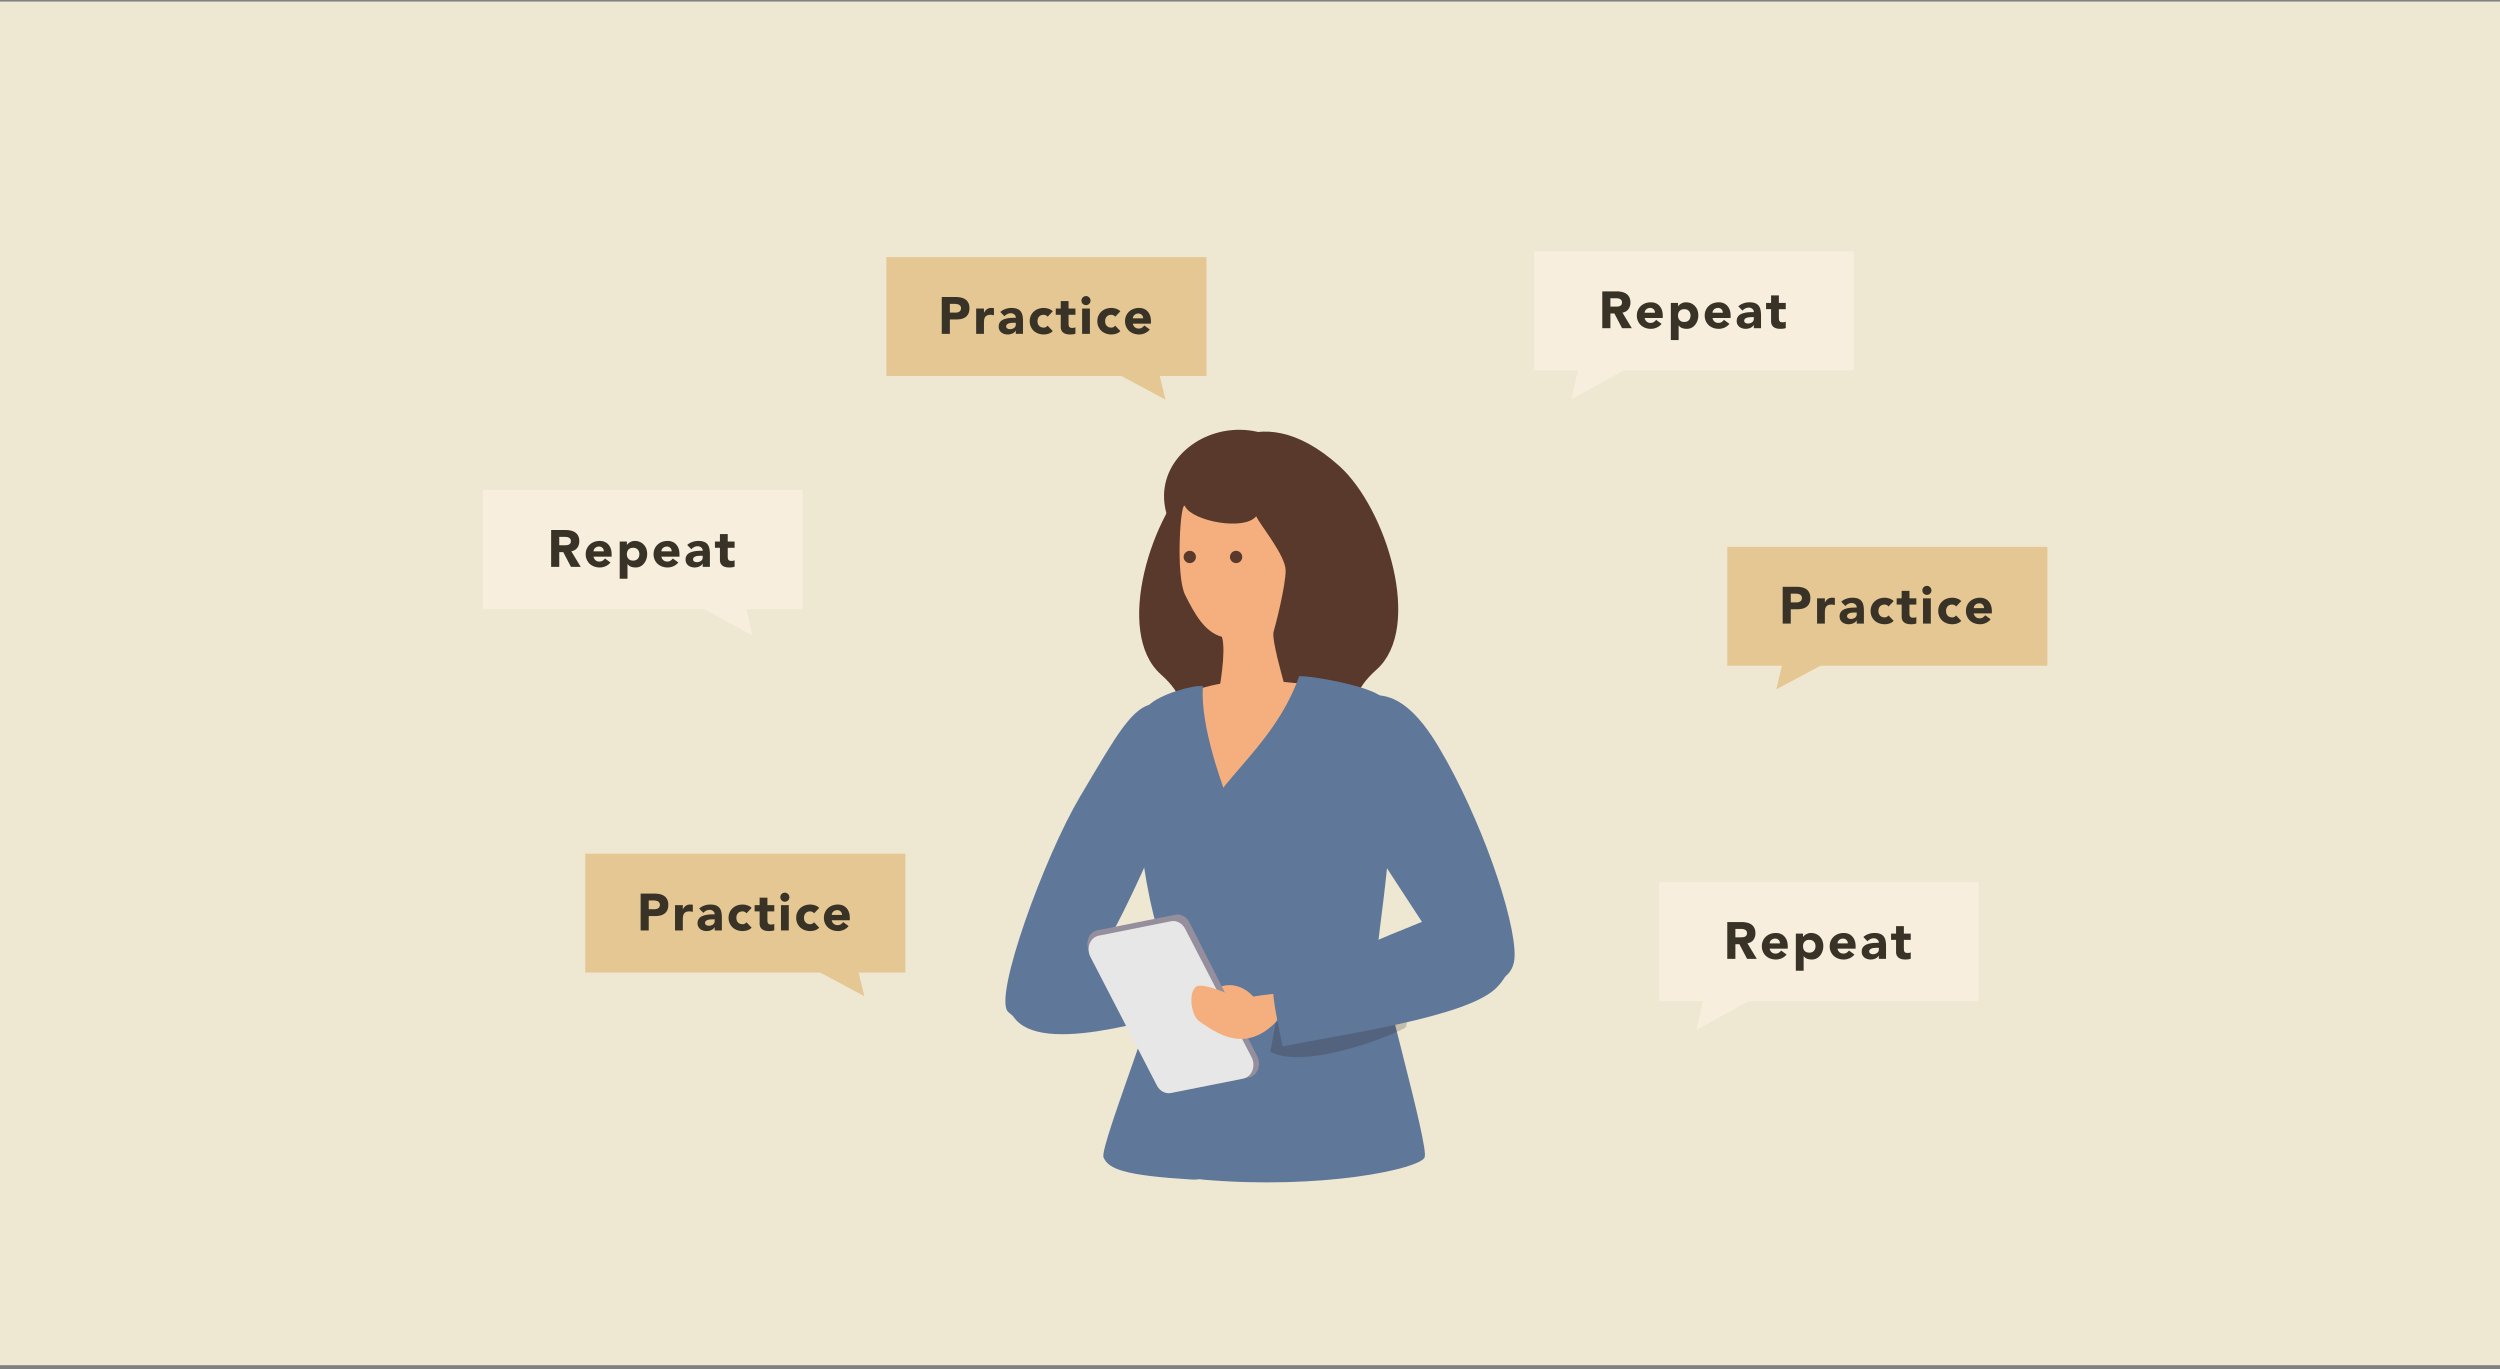
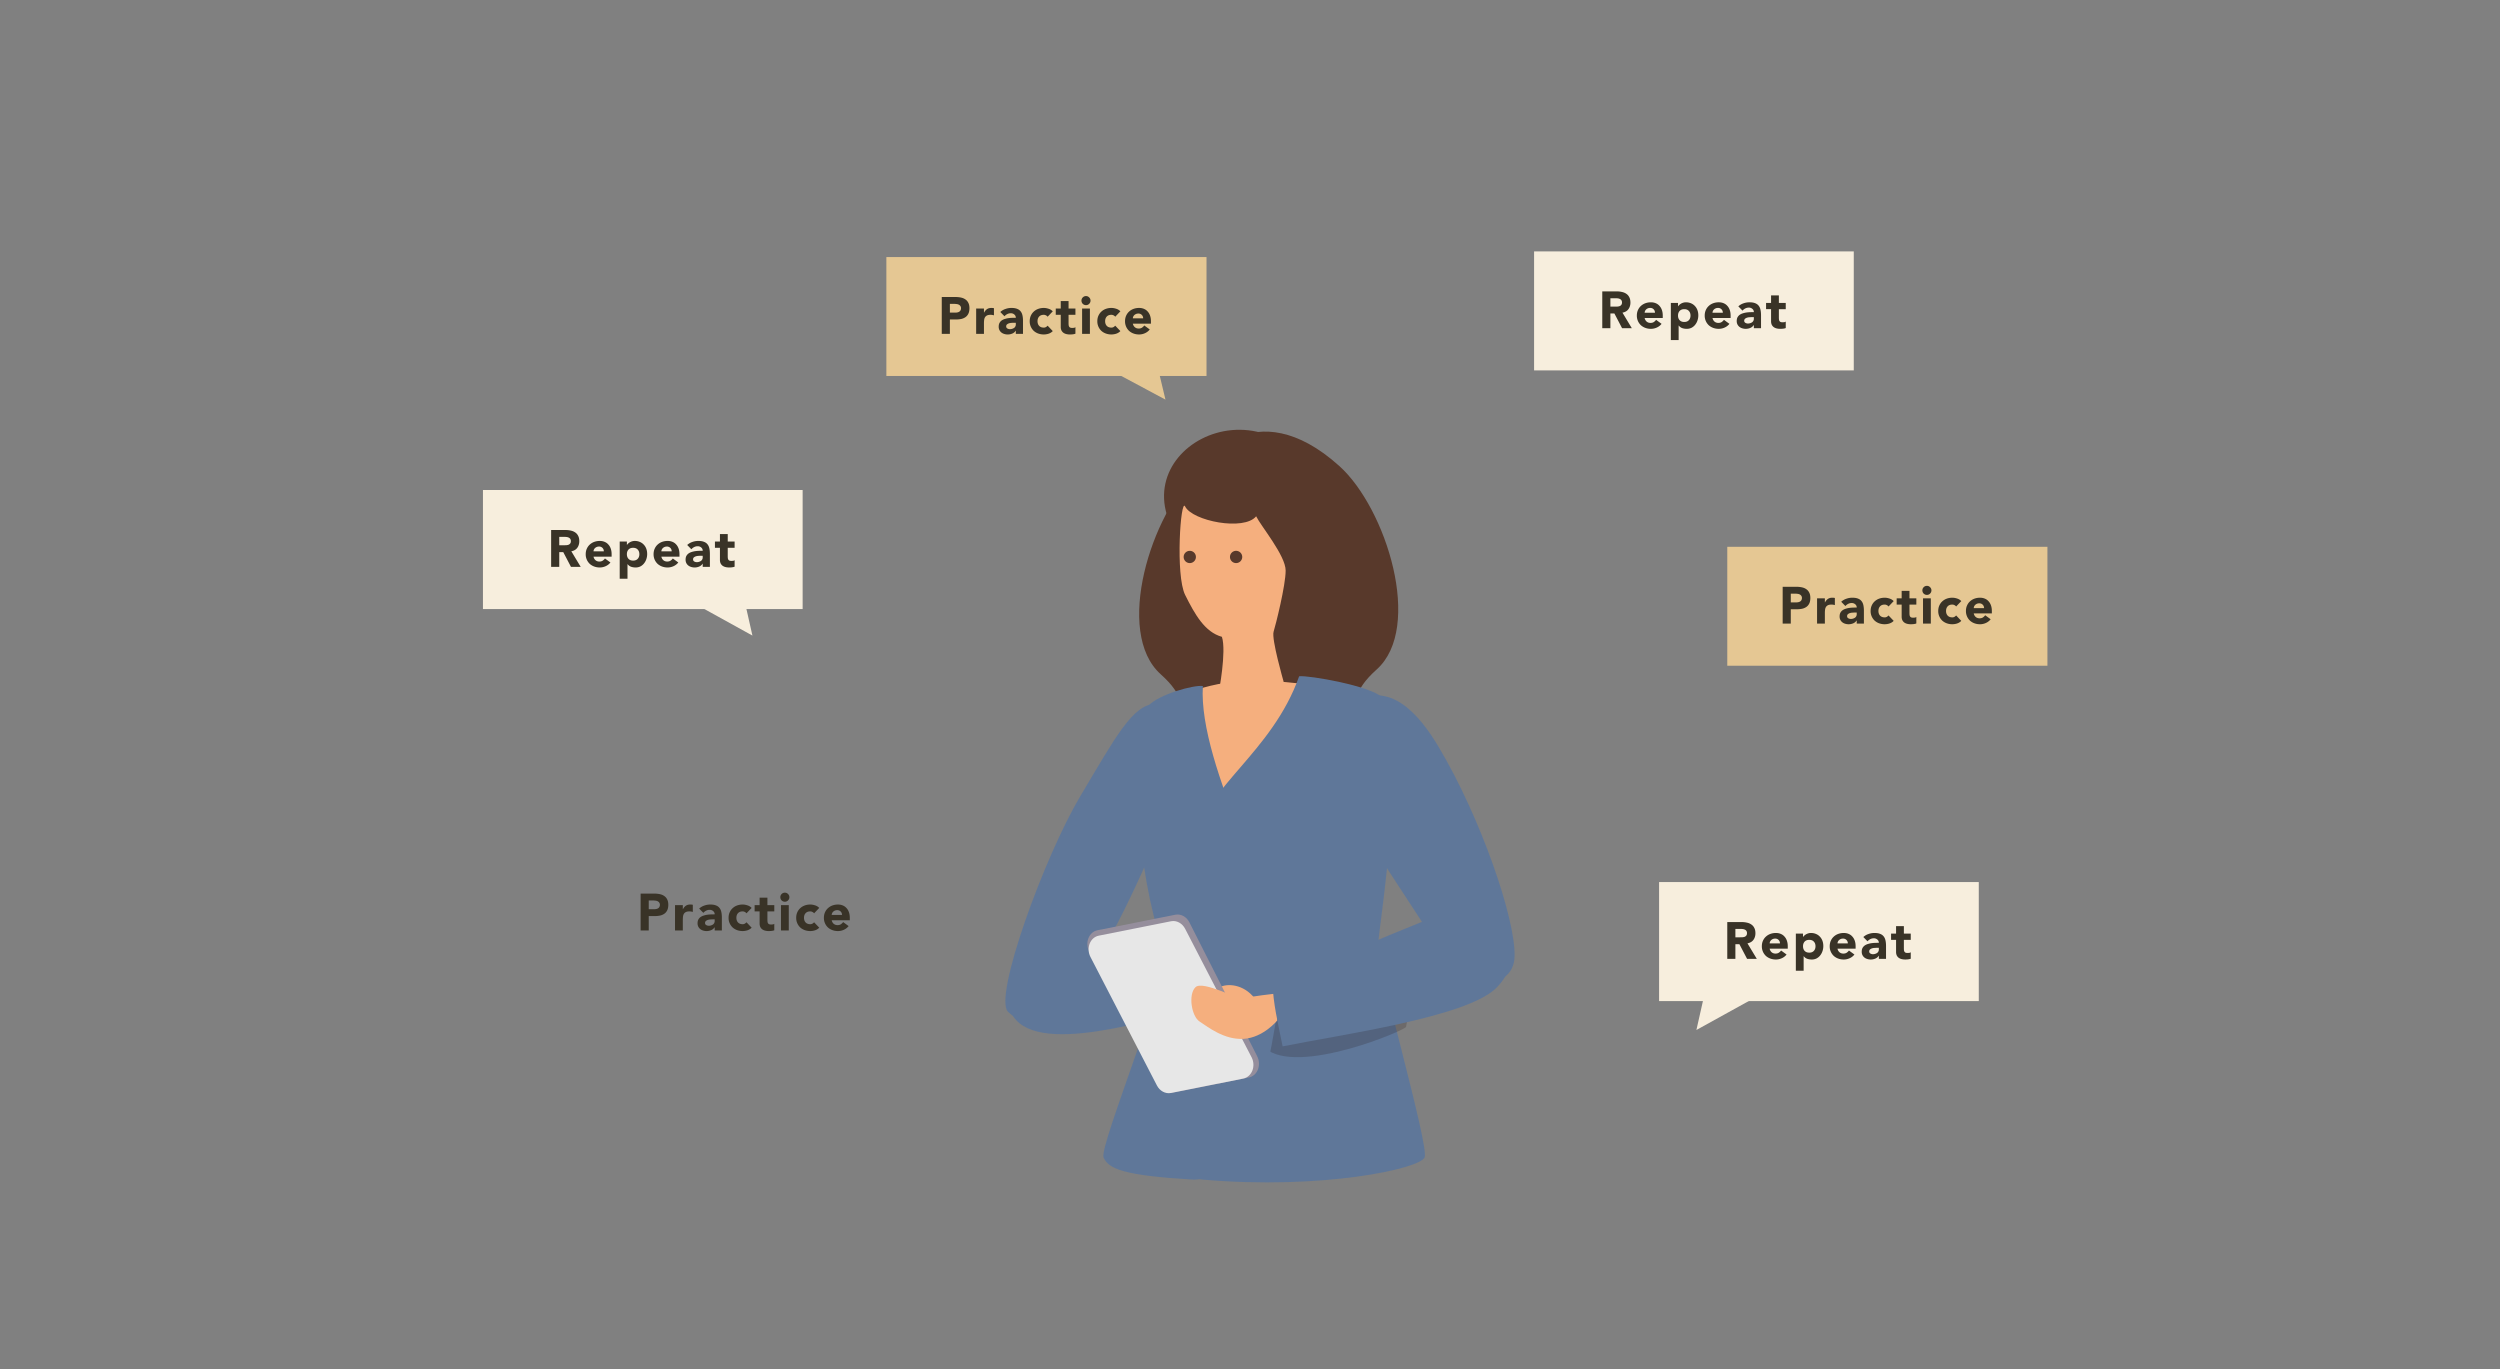
<svg xmlns="http://www.w3.org/2000/svg" width="440" height="241" fill="none">
  <rect width="100%" height="100%" fill="#808080" stroke="none" />
-   <path fill="#EEE8D3" d="M0 .273h440v240H0z" />
  <path fill="#5F7799" d="M177.425 178.092c-2.678-2.525 6.44-27.454 12.696-37.946s9.19-16.088 13.208-16.286c2.891-.14 4.515 15.425 1.629 20.925-2.887 5.499-16.984 43.257-27.533 33.307" />
  <path fill="#5F7799" d="M177.44 174.283c.537-5.446 23.771-6.834 30.927-6.022-.18 2.98-.33 7.338.256 9.655-12.068 3.309-32.406 8.799-31.188-3.633z" />
  <path fill="#58392B" d="M235.731 82.027c8.263 7.444 14.809 28.442 6.551 35.813-8.257 7.376.01 10.463 2.214 13.398 7.291 9.704-12.734 14.483-20.962 5.906-3.364-3.506-6.966-10.448-4.733-16.968s3.873-5.876 2.403-9.577-3.742-5.277-2.127-9.974c1.615-4.701-4.903-13.91-6.58-16.57s8.247-15.532 23.239-2.023z" />
  <path fill="#58392B" d="M210.853 82.871c-8.263 7.444-14.809 28.441-6.552 35.813 8.258 7.376-.009 10.462-2.213 13.398-7.291 9.704 12.734 14.482 20.962 5.906 3.365-3.507 6.966-10.448 4.733-16.968s-3.873-5.877-2.403-9.577 3.742-5.277 2.127-9.974c-1.615-4.701 4.903-13.911 6.58-16.57 1.678-2.661-8.248-15.533-23.239-2.023z" />
  <path fill="#58392B" d="M223.097 105.994c4.515-2.134 15.741-16.455 5.264-26.188-3.538-3.289-7.72-4.455-11.569-4.106-7.536.687-13.787 7.188-11.414 14.941 9.549.61 17.719 15.353 17.719 15.353" />
  <path fill="#F5AF7E" d="M208.584 89.13c-.798-1.602-1.731 12.116 0 15.579s3.461 6.535 6.473 7.372c.837 2.568-.556 9.77-.556 9.77s-4.433 26.227 6.102 25.752c9.934-.444 5.279-27.759 5.279-27.759s-2.123-7.371-1.731-8.653 2.122-8.15 2.122-10.777-4.35-7.817-5.192-9.548c-2.122 2.626-11.216.837-12.502-1.731z" />
  <path fill="#F5AF7E" d="M209.953 121.72c1.755-.982 6.937-1.814 9.171-2.09s12.826 1.117 14.078 1.045-14.566 38.478-14.566 38.478l-8.678-37.433z" />
  <path fill="#58392B" d="M209.402 99.103a1.078 1.078 0 1 0 0-2.156 1.078 1.078 0 0 0 0 2.156M217.555 99.103a1.079 1.079 0 1 0-.001-2.158 1.079 1.079 0 0 0 .001 2.158" />
  <path fill="#5F7799" d="M243.243 122.749c-1.9-2.012-12.985-3.942-14.595-3.724-4.723 13.432-17.056 20.02-17.056 27.517 0 7.498-11.879 60.027.053 61.067 21.045 1.833 38.221-1.887 39.087-3.904.865-2.016-8.499-34.013-8.209-37.472.29-3.458 5.618-38.299.72-43.484" />
  <path fill="#231815" d="m232.169 175.958-7.997 1.538s-1.203 5.243-1.527 6.955c5.618 5.06 25.265-3.352 24.83-3.753l1.634-8.987z" opacity=".2" style="mix-blend-mode:multiply" />
  <path fill="#5F7799" d="M202.113 124.196c1.899-2.012 7.981-3.676 9.591-3.458-.894 14.124 14.01 39.576 14.01 47.073s-4.003 40.51-15.958 39.789-14.668-1.871-15.529-3.889c-.86-2.017 12.541-34.226 10.728-37.186-3.399-5.563-7.745-37.134-2.848-42.324z" />
  <path fill="#F5AF7E" d="M221.46 176.682c-1.677-3.047-4.568-3.657-6.309-3.13-1.74.528-1.764 1.979-1.764 1.979l8.073 1.146z" />
-   <path fill="#958E9C" d="m206.102 192.365 13.696-2.728c1.509-.3 2.253-2.187 1.47-3.73l-11.932-23.57c-.502-.997-1.508-1.538-2.48-1.345l-13.696 2.728c-1.508.3-2.253 2.186-1.47 3.73l11.932 23.57c.503.997 1.509 1.538 2.48 1.345" />
+   <path fill="#958E9C" d="m206.102 192.365 13.696-2.728c1.509-.3 2.253-2.187 1.47-3.73l-11.932-23.57c-.502-.997-1.508-1.538-2.48-1.345l-13.696 2.728c-1.508.3-2.253 2.186-1.47 3.73c.503.997 1.509 1.538 2.48 1.345" />
  <path fill="#E7E7E7" d="m206.082 192.366 12.739-2.54c1.518-.305 2.258-2.205 1.455-3.753l-11.694-22.608c-.508-.982-1.504-1.515-2.466-1.326l-12.739 2.54c-1.518.304-2.257 2.205-1.455 3.753l11.694 22.608c.508.982 1.504 1.514 2.466 1.326" />
  <path fill="#F5AF7E" d="M224.786 174.84s-5.202.576-5.932.9-7.141-3.255-8.451-1.992-.705 5.127.73 6.045 4.298 3.261 7.76 3.043c3.466-.218 5.917-3.246 5.917-3.246l-.029-4.745z" />
  <path fill="#5F7799" d="M253.269 131.569c-3.172-5.326-8.702-12.639-16.046-7.376-6.164 4.416-1.668 14.835 3.181 22.724 5.961 9.693 11.289 17.142 12.754 20.121 3.447 7.009 13.227 7.894 13.41 1.277.184-6.616-5.989-24.474-13.304-36.746z" />
  <path fill="#5F7799" d="M263.262 173.955c-5.279 5.098-27.102 8.102-37.521 10.206-.923-4.58-1.6-7.231-1.807-11.256 11.041-3.768 31.723-13.843 36.577-13.756s8.586 9.171 2.751 14.806" />
  <path fill="#E5C793" d="M212.346 45.242H156v20.929h56.346z" />
  <path fill="#393327" d="M165.75 52.274h2.409q.503 0 .952.092.449.091.779.32.337.22.531.605.201.376.201.952 0 .568-.183.953a1.56 1.56 0 0 1-.504.613 2.1 2.1 0 0 1-.76.33q-.44.092-.952.092h-1.044v2.527h-1.429zm1.429 2.748h.952q.192 0 .366-.037a1 1 0 0 0 .321-.119.66.66 0 0 0 .229-.238.75.75 0 0 0 .092-.385.6.6 0 0 0-.12-.394.7.7 0 0 0-.293-.238 1.1 1.1 0 0 0-.393-.1 3 3 0 0 0-.422-.028h-.732zm4.624-.715h1.373v.715h.019q.219-.413.522-.614.302-.21.76-.21.119 0 .238.009t.22.036v1.255a2 2 0 0 0-.293-.064 1.5 1.5 0 0 0-.293-.028q-.395 0-.623.11a.84.84 0 0 0-.357.312q-.12.191-.156.467a5 5 0 0 0-.037.604v1.86h-1.373zm6.98 3.893h-.018q-.229.357-.614.512-.375.156-.796.156-.312 0-.605-.091a1.5 1.5 0 0 1-.504-.257 1.3 1.3 0 0 1-.348-.43 1.3 1.3 0 0 1-.128-.596q0-.384.138-.65.145-.265.384-.44.247-.173.559-.265.31-.1.641-.147.34-.045.668-.054.34-.01.623-.01a.7.7 0 0 0-.265-.577.9.9 0 0 0-.614-.22 1.34 1.34 0 0 0-.623.147q-.275.138-.494.385l-.733-.751q.385-.357.898-.531a3.1 3.1 0 0 1 1.062-.184q.605 0 .989.156.394.146.623.44.238.292.329.723.093.422.092.98v2.262h-1.264zm-.339-1.392a5 5 0 0 0-.393.018q-.23.009-.449.073a1.1 1.1 0 0 0-.367.193.45.45 0 0 0-.146.357q0 .248.211.366a.9.9 0 0 0 .439.119 1.34 1.34 0 0 0 .724-.21.7.7 0 0 0 .229-.257.7.7 0 0 0 .091-.366v-.293zm5.936-1.063a.73.73 0 0 0-.284-.238.8.8 0 0 0-.394-.1q-.522 0-.815.31-.284.312-.284.816 0 .503.284.815.293.311.815.311a.74.74 0 0 0 .394-.1 1.2 1.2 0 0 0 .284-.239l.907.953q-.32.33-.761.467a2.848 2.848 0 0 1-1.795-.037 2.4 2.4 0 0 1-.787-.467 2.3 2.3 0 0 1-.715-1.703q0-.531.193-.962a2.2 2.2 0 0 1 .522-.732q.339-.312.787-.477.458-.165.971-.165.394 0 .824.138.44.128.761.458zm4.895-.339h-1.209v1.484q0 .183.018.339.018.147.082.256a.45.45 0 0 0 .193.174q.137.055.357.055.11 0 .284-.018a.52.52 0 0 0 .275-.11v1.145a2 2 0 0 1-.477.11 4 4 0 0 1-.485.027 2.6 2.6 0 0 1-.641-.073 1.5 1.5 0 0 1-.513-.23 1.2 1.2 0 0 1-.348-.42 1.5 1.5 0 0 1-.119-.623v-2.116h-.879v-1.099h.879V52.99h1.374v1.318h1.209zm1.174-1.099h1.374v4.451h-1.374zm-.11-1.4q0-.33.229-.56a.78.78 0 0 1 .568-.238q.33 0 .558.238a.74.74 0 0 1 .238.56q0 .328-.238.567a.76.76 0 0 1-.558.229.8.8 0 0 1-.568-.229.8.8 0 0 1-.229-.568m5.941 2.838a.73.73 0 0 0-.284-.238.8.8 0 0 0-.394-.1q-.522 0-.815.31-.284.312-.284.816 0 .503.284.815.294.311.815.311a.74.74 0 0 0 .394-.1 1.2 1.2 0 0 0 .284-.239l.907.953a1.8 1.8 0 0 1-.76.467 2.838 2.838 0 0 1-1.795-.037q-.45-.165-.788-.467a2.3 2.3 0 0 1-.522-.742 2.3 2.3 0 0 1-.192-.961q0-.531.192-.962a2.2 2.2 0 0 1 .522-.732q.339-.312.788-.477.457-.165.97-.165.395 0 .825.138.44.128.76.458zm6.076 2.244q-.33.421-.833.65a2.5 2.5 0 0 1-1.044.23q-.513 0-.971-.166a2.4 2.4 0 0 1-.788-.467 2.3 2.3 0 0 1-.522-.742 2.3 2.3 0 0 1-.192-.961q0-.531.192-.962a2.2 2.2 0 0 1 .522-.732q.34-.312.788-.477.458-.165.971-.165.476 0 .86.165.394.165.66.477.274.301.421.732.147.43.147.962v.43h-3.187q.083.394.357.632.275.23.677.23.34 0 .568-.147.238-.156.412-.394zm-1.163-1.96a.815.815 0 0 0-.843-.843q-.228 0-.403.074a1 1 0 0 0-.302.192.9.9 0 0 0-.192.266.9.9 0 0 0-.073.311z" />
  <path fill="#E5C793" d="m205.123 70.335-10.502-5.623 7.727-5.962zM360.346 96.242H304v20.929h56.346z" />
  <path fill="#393327" d="M313.75 103.274h2.409q.503 0 .952.092t.779.32q.337.22.531.605.201.376.201.952 0 .568-.183.953t-.504.613a2.1 2.1 0 0 1-.76.33q-.44.092-.952.092h-1.044v2.527h-1.429zm1.429 2.748h.952q.192 0 .366-.037a1 1 0 0 0 .321-.119.65.65 0 0 0 .229-.238.75.75 0 0 0 .092-.385.6.6 0 0 0-.12-.394.7.7 0 0 0-.293-.238 1.1 1.1 0 0 0-.393-.1 3 3 0 0 0-.422-.028h-.732zm4.624-.715h1.373v.715h.019q.219-.413.522-.614.302-.21.76-.211.119 0 .238.01.119.009.22.036v1.255a1.6 1.6 0 0 0-.293-.064 1.5 1.5 0 0 0-.293-.028q-.395 0-.623.11a.84.84 0 0 0-.357.312q-.12.192-.156.467a5 5 0 0 0-.037.604v1.859h-1.373zm6.98 3.893h-.018a1.3 1.3 0 0 1-.614.512q-.376.156-.796.156-.312 0-.605-.091a1.5 1.5 0 0 1-.504-.257 1.3 1.3 0 0 1-.348-.43 1.3 1.3 0 0 1-.128-.596q0-.384.138-.65.145-.265.384-.439.247-.174.559-.266.31-.1.641-.147.34-.045.668-.054.34-.01.623-.01a.7.7 0 0 0-.265-.577.92.92 0 0 0-.614-.219q-.338 0-.623.146-.275.138-.494.385l-.733-.751q.385-.357.898-.531a3.1 3.1 0 0 1 1.062-.184q.605 0 .989.156.394.146.623.44.238.292.329.723.092.422.092.98v2.262h-1.264zm-.339-1.392q-.155 0-.393.018a1.8 1.8 0 0 0-.449.073 1.1 1.1 0 0 0-.367.192.45.45 0 0 0-.146.358q0 .247.211.366.21.119.439.119a1.3 1.3 0 0 0 .724-.211.7.7 0 0 0 .229-.256.7.7 0 0 0 .091-.366v-.293zm5.936-1.063a.74.74 0 0 0-.284-.238.8.8 0 0 0-.394-.101q-.522 0-.815.312-.284.31-.284.815 0 .503.284.815.293.31.815.311a.74.74 0 0 0 .394-.1q.165-.101.284-.239l.907.953q-.32.33-.761.467a2.846 2.846 0 0 1-1.795-.037 2.4 2.4 0 0 1-.787-.467 2.29 2.29 0 0 1-.715-1.703q0-.531.193-.962.192-.43.522-.732.339-.312.787-.477.458-.165.971-.165.394 0 .824.138.44.128.761.458zm4.895-.339h-1.209v1.484q0 .183.018.339.019.147.082.256a.44.44 0 0 0 .193.174q.137.055.357.055.11 0 .284-.018a.5.5 0 0 0 .275-.11v1.145a2 2 0 0 1-.477.11 5 5 0 0 1-.485.027 2.6 2.6 0 0 1-.641-.073 1.5 1.5 0 0 1-.513-.229 1.16 1.16 0 0 1-.348-.421 1.5 1.5 0 0 1-.119-.623v-2.116h-.879v-1.099h.879v-1.318h1.374v1.318h1.209zm1.174-1.099h1.374v4.451h-1.374zm-.11-1.401a.76.76 0 0 1 .229-.559.78.78 0 0 1 .568-.238q.33 0 .558.238a.75.75 0 0 1 .238.559q0 .33-.238.568a.76.76 0 0 1-.558.229.8.8 0 0 1-.568-.229.8.8 0 0 1-.229-.568m5.941 2.839a.74.74 0 0 0-.284-.238.8.8 0 0 0-.394-.101q-.522 0-.815.312-.284.31-.284.815 0 .503.284.815.294.31.815.311a.74.74 0 0 0 .394-.1q.165-.101.284-.239l.907.953q-.32.33-.76.467a2.836 2.836 0 0 1-1.795-.037q-.45-.165-.788-.467a2.29 2.29 0 0 1-.714-1.703q0-.531.192-.962t.522-.732q.339-.312.788-.477.457-.165.97-.165a2.7 2.7 0 0 1 .825.138q.44.128.76.458zm6.076 2.244a2.2 2.2 0 0 1-.833.65 2.5 2.5 0 0 1-1.044.229q-.513 0-.971-.165a2.4 2.4 0 0 1-.788-.467 2.29 2.29 0 0 1-.714-1.703q0-.531.192-.962t.522-.732q.34-.312.788-.477.458-.165.971-.165.476 0 .86.165.394.165.66.477.274.302.421.732t.147.962v.43h-3.187q.082.394.357.632.275.23.677.229.34 0 .568-.146.238-.156.412-.394zm-1.163-1.96a.814.814 0 0 0-.843-.842q-.228 0-.403.073a1 1 0 0 0-.302.192.9.9 0 0 0-.192.266.9.9 0 0 0-.073.311z" />
-   <path fill="#E5C793" d="m312.62 121.335 10.501-5.623-7.727-5.962zM159.346 150.242H103v20.929h56.346z" />
  <path fill="#393327" d="M112.75 157.274h2.409q.503 0 .952.092t.779.32q.337.22.531.605.201.375.201.952 0 .568-.183.953t-.504.613a2.1 2.1 0 0 1-.76.33q-.44.092-.952.092h-1.044v2.527h-1.429zm1.429 2.748h.952q.192 0 .366-.037a1 1 0 0 0 .321-.119.65.65 0 0 0 .229-.238.75.75 0 0 0 .092-.385.6.6 0 0 0-.12-.394.7.7 0 0 0-.293-.238 1.1 1.1 0 0 0-.393-.1 3 3 0 0 0-.422-.028h-.732zm4.624-.715h1.373v.715h.019q.219-.413.522-.614.302-.21.76-.211.119 0 .238.01.119.009.22.036v1.255a1.6 1.6 0 0 0-.293-.064 1.5 1.5 0 0 0-.293-.028q-.395 0-.623.11a.84.84 0 0 0-.357.312q-.12.192-.156.467a5 5 0 0 0-.037.604v1.859h-1.373zm6.98 3.893h-.018a1.3 1.3 0 0 1-.614.512q-.376.156-.796.156-.312 0-.605-.091a1.5 1.5 0 0 1-.504-.257 1.3 1.3 0 0 1-.348-.43 1.3 1.3 0 0 1-.128-.596q0-.384.138-.65.145-.265.384-.439.247-.174.559-.266.31-.1.641-.147.34-.045.668-.054.34-.01.623-.01a.7.7 0 0 0-.265-.577.92.92 0 0 0-.614-.219q-.339 0-.623.146-.275.138-.494.385l-.733-.751q.385-.357.898-.531a3.1 3.1 0 0 1 1.062-.184q.605 0 .989.156.394.147.623.44.238.292.329.723.092.422.092.98v2.262h-1.264zm-.339-1.392q-.155 0-.393.018a1.8 1.8 0 0 0-.449.073 1.1 1.1 0 0 0-.367.192.45.45 0 0 0-.146.358q0 .247.211.366.21.119.439.119a1.3 1.3 0 0 0 .724-.211.7.7 0 0 0 .229-.256.7.7 0 0 0 .091-.366v-.293zm5.936-1.063a.74.74 0 0 0-.284-.238.8.8 0 0 0-.394-.101q-.522 0-.815.312-.284.31-.284.815t.284.815q.293.31.815.311a.74.74 0 0 0 .394-.1q.165-.102.284-.239l.907.953q-.32.33-.761.467a2.846 2.846 0 0 1-1.795-.037 2.4 2.4 0 0 1-.787-.467 2.29 2.29 0 0 1-.715-1.703q0-.531.193-.962.192-.43.522-.732.339-.312.787-.477.458-.165.971-.165.394 0 .824.138.44.128.761.458zm4.895-.339h-1.209v1.484q0 .183.018.339.018.147.082.256a.44.44 0 0 0 .193.174q.136.055.357.055.11 0 .284-.018a.5.5 0 0 0 .275-.11v1.145a2 2 0 0 1-.477.11 5 5 0 0 1-.485.027 2.6 2.6 0 0 1-.641-.073 1.5 1.5 0 0 1-.513-.229 1.16 1.16 0 0 1-.348-.421 1.5 1.5 0 0 1-.119-.623v-2.116h-.879v-1.099h.879v-1.318h1.374v1.318h1.209zm1.174-1.099h1.374v4.451h-1.374zm-.11-1.401a.76.76 0 0 1 .229-.559.78.78 0 0 1 .568-.238q.33 0 .558.238a.75.75 0 0 1 .238.559q0 .33-.238.568a.76.76 0 0 1-.558.229.8.8 0 0 1-.568-.229.8.8 0 0 1-.229-.568m5.941 2.839a.74.74 0 0 0-.284-.238.8.8 0 0 0-.394-.101q-.522 0-.815.312-.284.31-.284.815t.284.815q.294.31.815.311a.74.74 0 0 0 .394-.1q.165-.102.284-.239l.907.953q-.32.33-.76.467a2.836 2.836 0 0 1-1.795-.037q-.45-.164-.788-.467a2.29 2.29 0 0 1-.714-1.703q0-.531.192-.962t.522-.732q.339-.312.788-.477.457-.165.97-.165a2.7 2.7 0 0 1 .825.138q.44.128.76.458zm6.076 2.244a2.2 2.2 0 0 1-.833.65 2.5 2.5 0 0 1-1.044.229q-.513 0-.971-.165a2.4 2.4 0 0 1-.788-.467 2.29 2.29 0 0 1-.714-1.703q0-.531.192-.962t.522-.732q.34-.312.788-.477.458-.165.971-.165.476 0 .86.165.394.165.66.477.274.301.421.732.147.43.147.962v.43h-3.187q.083.394.357.632.275.23.677.229.34 0 .568-.146.238-.156.412-.394zm-1.163-1.96a.814.814 0 0 0-.843-.842q-.228 0-.403.073a1 1 0 0 0-.302.192.9.9 0 0 0-.192.266.9.9 0 0 0-.073.311z" />
-   <path fill="#E5C793" d="m152.123 175.335-10.502-5.623 7.727-5.962z" />
  <path fill="#F7EEDD" d="M348.264 155.242H292v20.949h56.264z" />
  <path fill="#393327" d="M304 162.281h2.509q.495 0 .935.101.448.091.778.321.339.22.531.604.202.375.202.943 0 .687-.358 1.173-.357.475-1.044.604l1.649 2.738h-1.713l-1.355-2.591h-.705v2.591H304zm1.429 2.684h.842q.192 0 .403-.01.22-.018.394-.082a.7.7 0 0 0 .284-.22q.119-.146.119-.412a.7.7 0 0 0-.101-.394.63.63 0 0 0-.256-.219 1.1 1.1 0 0 0-.357-.11 3 3 0 0 0-.394-.028h-.934zm9.006 3.031a2.2 2.2 0 0 1-.833.65 2.5 2.5 0 0 1-1.044.229q-.513 0-.971-.165a2.4 2.4 0 0 1-.788-.467 2.3 2.3 0 0 1-.522-.742 2.3 2.3 0 0 1-.192-.961q0-.531.192-.962a2.2 2.2 0 0 1 .522-.732q.34-.312.788-.477.458-.165.971-.165.476 0 .861.165.393.165.659.477.275.301.421.732.147.43.147.962v.43h-3.187q.082.394.357.632.274.23.678.229.339 0 .568-.146.238-.156.412-.394zm-1.163-1.96a.811.811 0 0 0-.842-.842q-.23 0-.403.073a1 1 0 0 0-.303.192.9.9 0 0 0-.192.266.9.9 0 0 0-.073.311zm2.796-1.722h1.263v.586h.019q.082-.118.21-.238.138-.127.312-.229.183-.1.394-.164.21-.065.448-.065.495 0 .898.174.402.165.687.477.293.302.448.723t.156.925q0 .468-.146.898a2.4 2.4 0 0 1-.403.751 2 2 0 0 1-.632.531 1.85 1.85 0 0 1-.852.192 2.5 2.5 0 0 1-.806-.128 1.3 1.3 0 0 1-.604-.458h-.019v2.564h-1.373zm1.263 2.226q0 .504.284.815.293.31.815.311.522 0 .806-.311.293-.311.293-.815t-.293-.815q-.284-.312-.806-.312t-.815.312q-.284.31-.284.815m9.048 1.456q-.33.422-.834.65a2.5 2.5 0 0 1-1.044.229q-.513 0-.971-.165a2.4 2.4 0 0 1-.787-.467 2.29 2.29 0 0 1-.714-1.703q0-.531.192-.962t.522-.732q.339-.312.787-.477.458-.165.971-.165.477 0 .861.165.394.165.66.477.274.301.421.732.146.43.146.962v.43h-3.187q.082.394.357.632.276.23.678.229.339 0 .568-.146.238-.156.412-.394zm-1.163-1.96a.815.815 0 0 0-.843-.842q-.23 0-.403.073a1 1 0 0 0-.302.192.82.82 0 0 0-.266.577zm5.46 2.171h-.018a1.3 1.3 0 0 1-.614.512q-.375.156-.797.156-.311 0-.604-.091a1.5 1.5 0 0 1-.504-.257 1.3 1.3 0 0 1-.348-.43 1.3 1.3 0 0 1-.128-.596q0-.384.137-.65.147-.265.385-.439.247-.174.559-.266.31-.1.641-.147.338-.045.668-.054.34-.01.623-.01a.7.7 0 0 0-.266-.577.9.9 0 0 0-.613-.219q-.34 0-.623.146-.274.138-.495.385l-.732-.751q.384-.357.897-.531a3.1 3.1 0 0 1 1.063-.184q.604 0 .989.156.393.147.623.44.237.293.329.723.092.422.092.98v2.262h-1.264zm-.339-1.392q-.156 0-.394.018a1.8 1.8 0 0 0-.448.073 1.1 1.1 0 0 0-.367.192.45.45 0 0 0-.146.358q0 .247.21.366a.9.9 0 0 0 .44.119 1.33 1.33 0 0 0 .723-.211.7.7 0 0 0 .229-.256.7.7 0 0 0 .092-.366v-.293zm5.954-1.402h-1.209v1.484q0 .183.018.339.019.147.083.256a.44.44 0 0 0 .192.174 1 1 0 0 0 .357.055q.11 0 .284-.018a.5.5 0 0 0 .275-.11v1.145a2 2 0 0 1-.476.11 5 5 0 0 1-.486.027q-.348 0-.641-.073a1.5 1.5 0 0 1-.513-.229 1.2 1.2 0 0 1-.348-.421 1.5 1.5 0 0 1-.119-.623v-2.116h-.879v-1.099h.879v-1.318h1.374v1.318h1.209z" />
  <path fill="#F7EEDD" d="m298.566 181.277 2.622-11.621 7.805 5.859zM141.264 86.242H85v20.949h56.264z" />
  <path fill="#393327" d="M97 93.281h2.51q.494 0 .934.101.448.092.778.32.339.22.531.605.202.375.202.943 0 .687-.358 1.172-.357.477-1.044.605l1.649 2.738h-1.713l-1.355-2.591h-.705v2.591H97zm1.429 2.684h.842q.193 0 .403-.01.22-.019.394-.082a.7.7 0 0 0 .284-.22q.119-.147.119-.412a.7.7 0 0 0-.101-.394.63.63 0 0 0-.256-.22 1.1 1.1 0 0 0-.357-.11 3 3 0 0 0-.394-.027h-.934zm9.006 3.031q-.329.421-.833.65a2.5 2.5 0 0 1-1.044.23q-.513 0-.971-.166a2.4 2.4 0 0 1-.788-.467 2.3 2.3 0 0 1-.522-.742 2.3 2.3 0 0 1-.192-.961q0-.531.192-.962.194-.43.522-.732a2.4 2.4 0 0 1 .788-.477q.458-.165.971-.165.475 0 .861.165.393.165.659.477.275.301.421.732.147.43.147.962v.43h-3.187q.083.395.357.632.275.23.678.23.339 0 .568-.147.237-.156.412-.394zm-1.163-1.96a.812.812 0 0 0-.842-.843q-.23 0-.403.074a1 1 0 0 0-.303.192.9.9 0 0 0-.192.266.9.9 0 0 0-.073.311zm2.796-1.722h1.263v.587h.019q.083-.12.21-.239a1.73 1.73 0 0 1 1.154-.458q.495 0 .898.175.402.165.687.476.293.301.448.723t.156.925q0 .467-.146.898-.138.42-.403.75-.257.33-.632.532a1.85 1.85 0 0 1-.852.192q-.43 0-.806-.128a1.3 1.3 0 0 1-.604-.458h-.019v2.564h-1.373zm1.263 2.226q0 .503.284.815.293.31.815.311.522 0 .806-.311.294-.312.293-.815 0-.504-.293-.815-.284-.312-.806-.312t-.815.312q-.284.31-.284.815m9.048 1.456q-.33.421-.834.65a2.5 2.5 0 0 1-1.044.23q-.513 0-.971-.166a2.4 2.4 0 0 1-.787-.467 2.3 2.3 0 0 1-.522-.742 2.3 2.3 0 0 1-.192-.961q0-.531.192-.962t.522-.732q.339-.312.787-.477.459-.165.971-.165.477 0 .861.165.394.165.66.477.274.301.421.732.146.43.146.962v.43h-3.187q.083.395.357.632.276.23.678.23.339 0 .568-.147.238-.156.412-.394zm-1.163-1.96a.816.816 0 0 0-.843-.843q-.23 0-.403.074a1 1 0 0 0-.302.192.82.82 0 0 0-.266.577zm5.46 2.17h-.018q-.23.358-.614.513a2.06 2.06 0 0 1-1.401.065 1.5 1.5 0 0 1-.504-.257 1.3 1.3 0 0 1-.348-.43 1.3 1.3 0 0 1-.128-.596q0-.384.137-.65.147-.265.385-.44.247-.173.559-.265.31-.1.641-.147a6 6 0 0 1 .668-.054q.34-.01.623-.01a.7.7 0 0 0-.266-.577.9.9 0 0 0-.613-.22q-.34 0-.623.147-.275.138-.495.385l-.732-.751q.384-.357.897-.531a3.1 3.1 0 0 1 1.063-.184q.604 0 .989.156.393.146.623.44.237.292.329.723.092.422.092.98v2.262h-1.264zm-.339-1.391q-.156 0-.394.018-.228.009-.448.073a1.1 1.1 0 0 0-.367.192.45.45 0 0 0-.146.358q0 .248.21.366.211.12.44.119a1.34 1.34 0 0 0 .723-.21.7.7 0 0 0 .229-.257.7.7 0 0 0 .092-.366v-.293zm5.954-1.402h-1.209v1.484q0 .183.018.339.019.147.083.256a.45.45 0 0 0 .192.174 1 1 0 0 0 .357.055q.11 0 .284-.018a.5.5 0 0 0 .275-.11v1.145a2 2 0 0 1-.476.11 4 4 0 0 1-.486.027 2.6 2.6 0 0 1-.641-.073 1.5 1.5 0 0 1-.513-.229 1.2 1.2 0 0 1-.348-.421 1.5 1.5 0 0 1-.119-.623v-2.116h-.879v-1.099h.879v-1.318h1.374v1.318h1.209z" />
  <path fill="#F7EEDD" d="m132.426 111.862-2.621-11.62-7.805 5.859zM326.264 44.242H270v20.95h56.264z" />
  <path fill="#393327" d="M282 51.281h2.509q.495 0 .935.101.448.092.778.32.339.22.531.605.202.375.202.943 0 .687-.358 1.172-.357.477-1.044.605l1.649 2.738h-1.713l-1.355-2.592h-.705v2.592H282zm1.429 2.684h.842q.192 0 .403-.01.22-.019.394-.082a.7.7 0 0 0 .284-.22q.119-.146.119-.412a.7.7 0 0 0-.101-.394.63.63 0 0 0-.256-.22 1.1 1.1 0 0 0-.357-.11 3 3 0 0 0-.394-.027h-.934zm9.006 3.031q-.329.421-.833.65a2.5 2.5 0 0 1-1.044.23q-.513 0-.971-.166a2.4 2.4 0 0 1-.788-.467 2.3 2.3 0 0 1-.522-.742 2.3 2.3 0 0 1-.192-.961q0-.531.192-.962.194-.43.522-.732a2.4 2.4 0 0 1 .788-.477q.458-.164.971-.164.476 0 .861.164.393.165.659.477.275.302.421.732.147.43.147.962v.43h-3.187q.082.395.357.632.274.23.678.23.339 0 .568-.147.238-.156.412-.394zm-1.163-1.96a.812.812 0 0 0-.842-.842q-.23 0-.403.073a1 1 0 0 0-.303.192.9.9 0 0 0-.192.266.9.9 0 0 0-.073.311zm2.796-1.722h1.263v.587h.019q.082-.12.21-.239a1.73 1.73 0 0 1 1.154-.457q.495 0 .898.174.402.165.687.476.293.302.448.723.156.422.156.925 0 .467-.146.898-.138.42-.403.75-.257.33-.632.532a1.85 1.85 0 0 1-.852.192q-.43 0-.806-.128a1.3 1.3 0 0 1-.604-.458h-.019v2.564h-1.373zm1.263 2.226q0 .504.284.815.293.311.815.311t.806-.311q.293-.312.293-.815 0-.504-.293-.815-.284-.312-.806-.312t-.815.312q-.284.31-.284.815m9.048 1.456q-.33.421-.834.65a2.5 2.5 0 0 1-1.044.23q-.513 0-.971-.166a2.4 2.4 0 0 1-.787-.467 2.3 2.3 0 0 1-.522-.742 2.3 2.3 0 0 1-.192-.961q0-.531.192-.962t.522-.732q.339-.312.787-.477.458-.164.971-.164.477 0 .861.164.394.165.66.477.274.302.421.732t.146.962v.43h-3.187q.082.395.357.632.276.23.678.23.339 0 .568-.147.238-.156.412-.394zm-1.163-1.96a.816.816 0 0 0-.843-.842q-.23 0-.403.073a1 1 0 0 0-.302.192.82.82 0 0 0-.266.577zm5.46 2.17h-.018q-.23.358-.614.513a2.06 2.06 0 0 1-1.401.065 1.5 1.5 0 0 1-.504-.257 1.3 1.3 0 0 1-.348-.43 1.3 1.3 0 0 1-.128-.596q0-.384.137-.65.147-.265.385-.44.247-.173.559-.265.31-.1.641-.147a6 6 0 0 1 .668-.055q.34-.009.623-.009a.7.7 0 0 0-.266-.577.9.9 0 0 0-.613-.22q-.34 0-.623.147-.274.138-.495.385l-.732-.751q.384-.357.897-.531a3.1 3.1 0 0 1 1.063-.183q.604 0 .989.155.393.147.623.44.237.293.329.723.092.422.092.98v2.262h-1.264zm-.339-1.391q-.156 0-.394.018-.228.009-.448.073a1.1 1.1 0 0 0-.367.193.45.45 0 0 0-.146.357q0 .247.21.366.211.12.44.119a1.34 1.34 0 0 0 .723-.21.7.7 0 0 0 .229-.257.7.7 0 0 0 .092-.366v-.293zm5.954-1.402h-1.209v1.484q0 .183.018.339.019.147.083.256a.45.45 0 0 0 .192.174 1 1 0 0 0 .357.055q.11 0 .284-.018a.5.5 0 0 0 .275-.11v1.145a2 2 0 0 1-.476.11 4 4 0 0 1-.486.027 2.6 2.6 0 0 1-.641-.073 1.5 1.5 0 0 1-.513-.229 1.2 1.2 0 0 1-.348-.421 1.5 1.5 0 0 1-.119-.623v-2.116h-.879v-1.099h.879v-1.318h1.374v1.318h1.209z" />
-   <path fill="#F7EEDD" d="m276.566 70.277 2.622-11.62 7.805 5.858z" />
</svg>